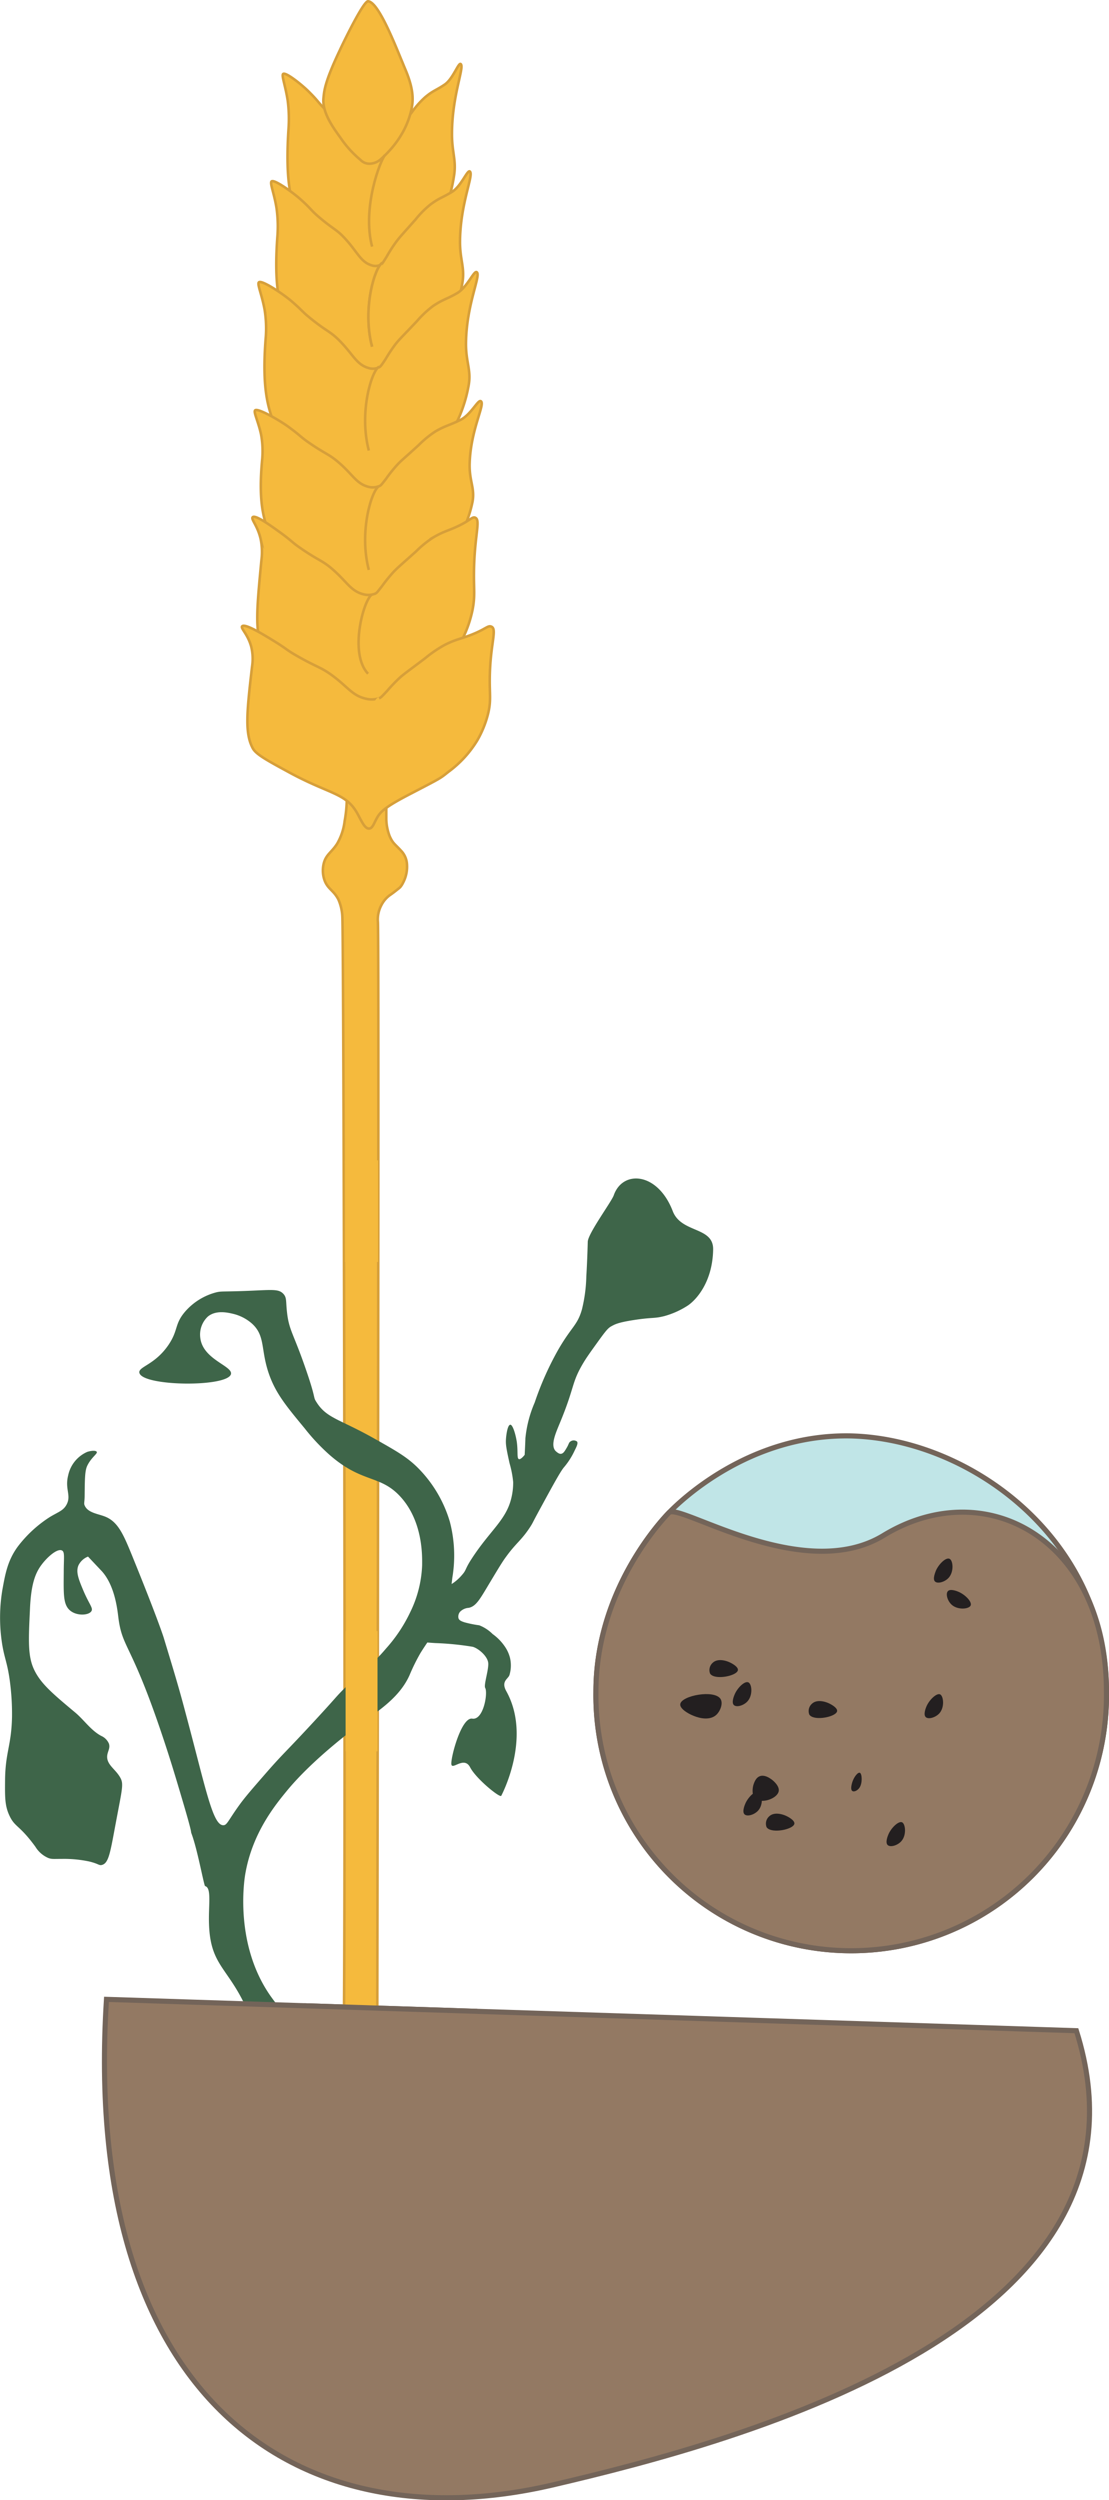
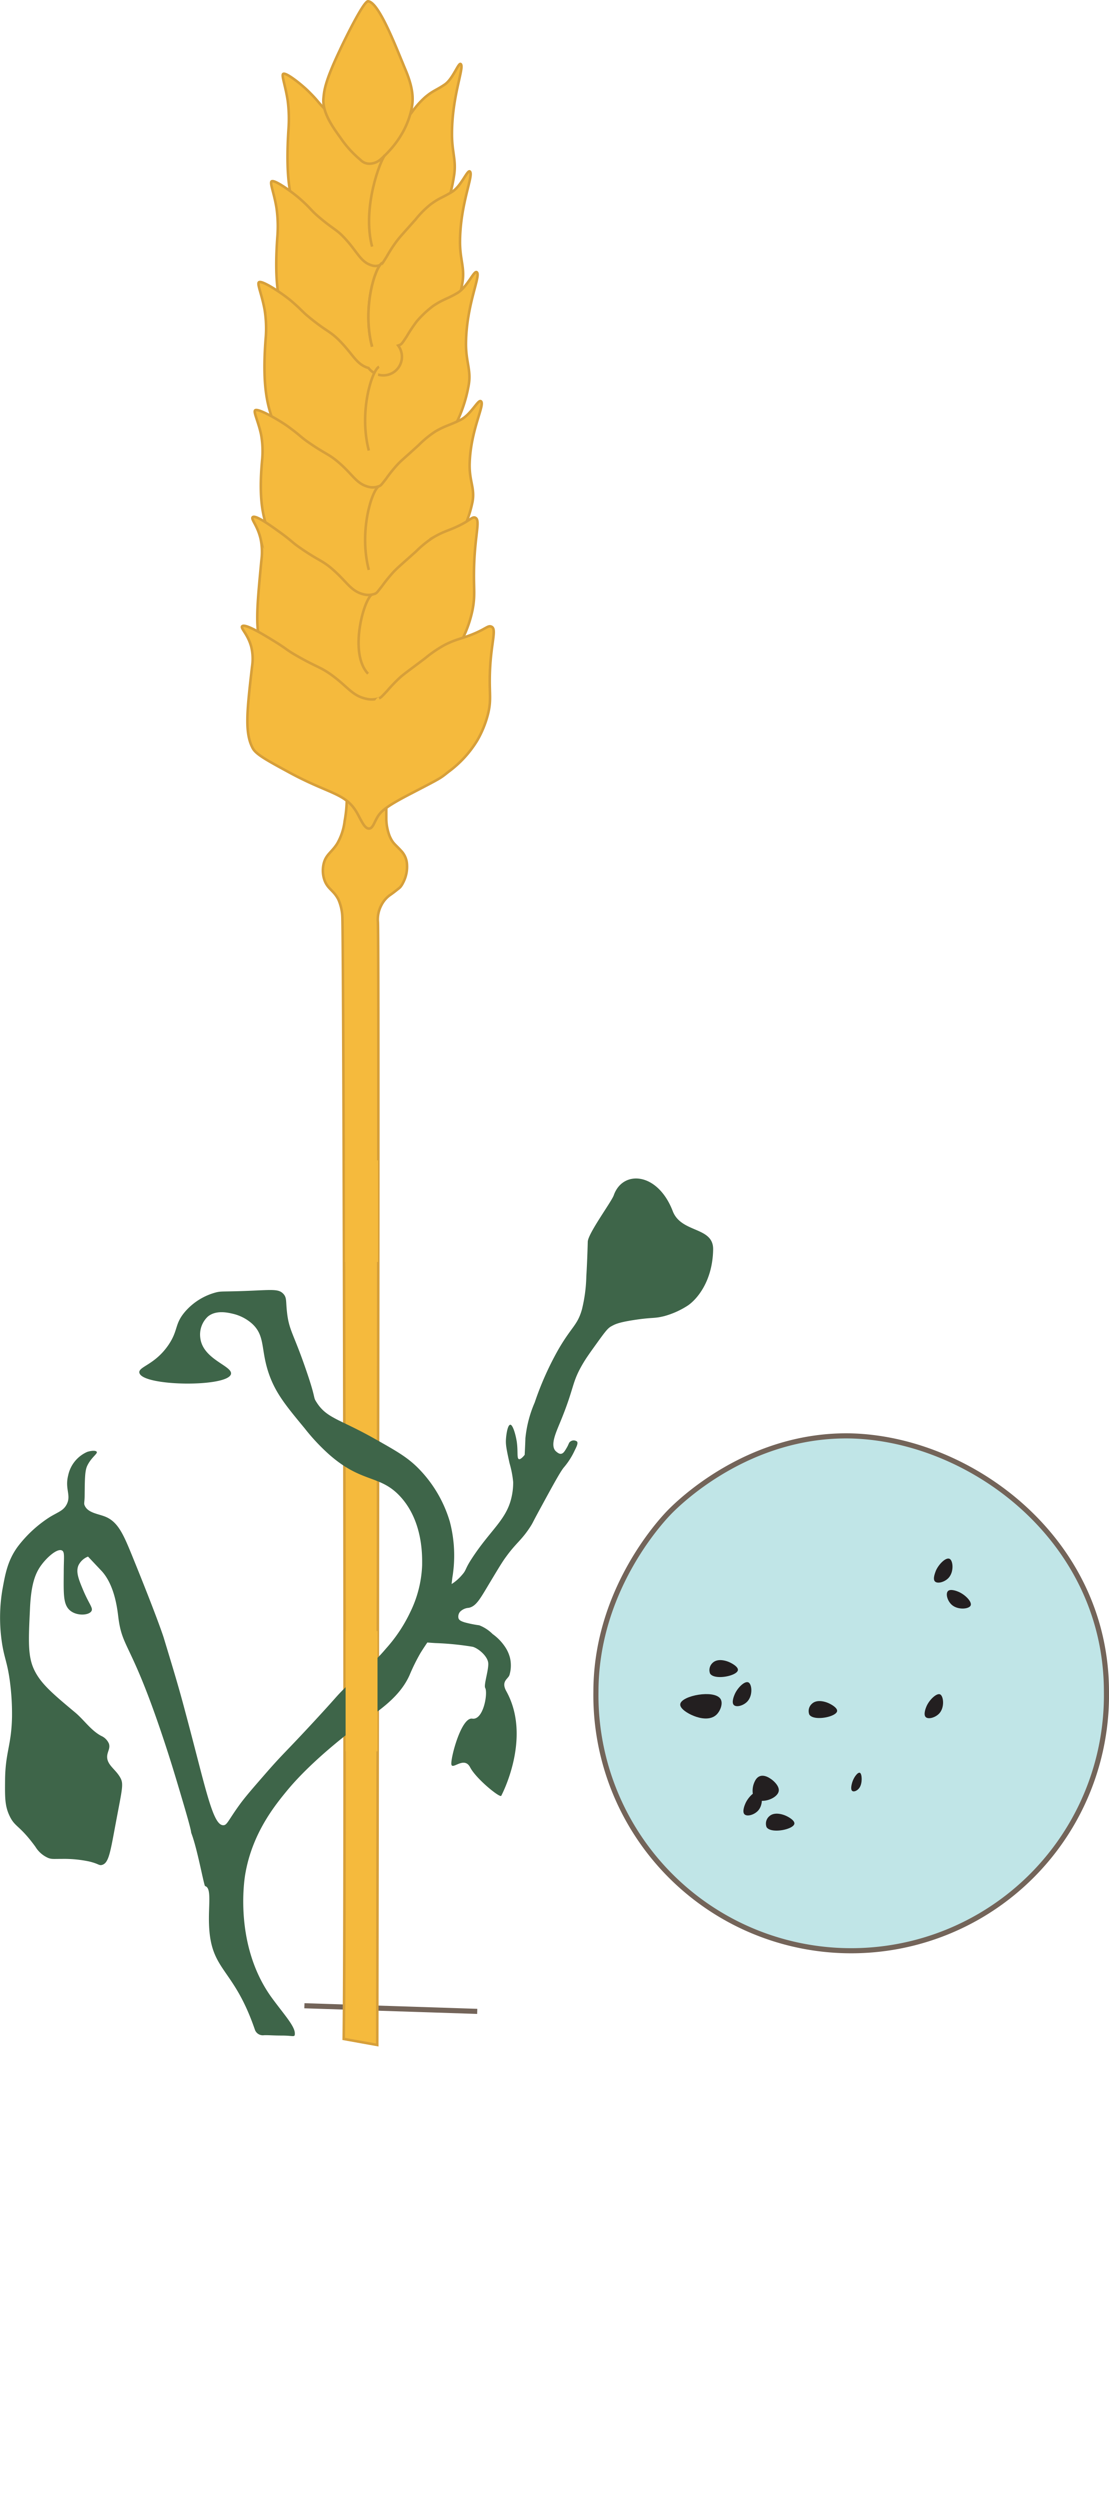
<svg xmlns="http://www.w3.org/2000/svg" viewBox="0 0 216.95 488.78">
  <defs>
    <style>.cls-1{fill:#c0e5e7;}.cls-1,.cls-2{stroke:#736459;}.cls-1,.cls-2,.cls-4,.cls-5,.cls-7{stroke-miterlimit:10;}.cls-2{fill:#937963;}.cls-3{fill:#231f20;}.cls-4,.cls-7,.cls-8{fill:#f5ba3d;}.cls-4{stroke:#d69f3a;}.cls-4,.cls-7{stroke-width:0.5px;}.cls-5{fill:#801d7f;stroke:#801d7f;stroke-width:0.75px;}.cls-6{fill:#3e6549;}.cls-7{stroke:#f5ba3d;}</style>
  </defs>
  <title>3_germination</title>
  <g id="germination">
    <path class="cls-1" d="M216.45,330.72a49.94,49.94,0,1,1-99.87,0c0-19.5,12.36-33,14.29-35s15.58-15.45,35.65-15C190,281.35,216.45,301,216.45,330.72Z" />
-     <path class="cls-2" d="M216.45,330.72a49.94,49.94,0,1,1-99.87,0c0-19.5,12.36-33,14.29-35s26.25,14.08,42,4.44C192.89,288,216.45,301,216.45,330.72Z" />
    <path class="cls-3" d="M133.08,333.13c.27-1.65,6.65-2.86,7.87-1,.54.85,0,2.31-.77,3.07-1.56,1.5-4.22.36-4.61.19C134.76,335.08,132.92,334.07,133.08,333.13Z" />
    <path class="cls-3" d="M144.35,326.52c-.19,1.14-4.6,2-5.44.66a1.9,1.9,0,0,1,.53-2.12c1.08-1,2.92-.25,3.18-.13C143.19,325.17,144.46,325.87,144.35,326.52Z" />
    <path class="cls-3" d="M143.74,331.2c.58-1.3,1.95-2.62,2.66-2.3s.91,2.53-.18,3.72c-.74.81-2.14,1.22-2.66.71S143.62,331.47,143.74,331.2Z" />
    <path class="cls-3" d="M163.76,334.53c-.19,1.14-4.6,2-5.44.66a1.9,1.9,0,0,1,.53-2.12c1.08-1,2.91-.25,3.18-.13C162.59,333.18,163.86,333.88,163.76,334.53Z" />
    <path class="cls-3" d="M155.4,356.54c-.19,1.14-4.6,2-5.44.66a1.9,1.9,0,0,1,.53-2.12c1.08-1,2.91-.25,3.18-.13C154.24,355.19,155.5,355.89,155.4,356.54Z" />
    <path class="cls-3" d="M152.35,350.08c-.17,1.69-4.2,2.93-5,1a4.14,4.14,0,0,1,.48-3.14c1-1.54,2.66-.37,2.91-.2C151.29,348.08,152.45,349.12,152.35,350.08Z" />
    <path class="cls-3" d="M145.82,352.57c.57-1.3,2-2.63,2.66-2.31s.91,2.54-.18,3.72c-.75.82-2.15,1.22-2.66.71S145.7,352.84,145.82,352.57Z" />
-     <path class="cls-3" d="M173.82,358.57c.57-1.3,2-2.63,2.66-2.31s.91,2.54-.18,3.72c-.75.82-2.15,1.22-2.66.71S173.7,358.84,173.82,358.57Z" />
    <path class="cls-3" d="M181.26,333.55c.58-1.3,2-2.62,2.66-2.3s.92,2.54-.17,3.72c-.75.81-2.15,1.22-2.66.71S181.14,333.82,181.26,333.55Z" />
    <path class="cls-3" d="M166.74,348.38c.32-1,1.1-2,1.5-1.79s.51,2-.1,2.9c-.42.63-1.21.94-1.5.55S166.67,348.6,166.74,348.38Z" />
    <path class="cls-3" d="M183.09,307.05c.58-1.3,1.95-2.63,2.66-2.31s.91,2.54-.18,3.73c-.74.81-2.14,1.21-2.66.71S183,307.32,183.09,307.05Z" />
    <path class="cls-3" d="M187.57,311.22c1.3.58,2.63,1.95,2.31,2.66s-2.54.92-3.72-.17c-.82-.75-1.22-2.15-.71-2.66S187.3,311.1,187.57,311.22Z" />
  </g>
  <g id="wheat">
    <line class="cls-2" x1="59.55" y1="392.12" x2="93.36" y2="393.22" />
    <path class="cls-3" d="M74.28,265.17" />
    <path class="cls-4" d="M73.93,180.29c.17,3.8.06,93.18-.13,219.5l-6.56-1.18c.4-30.42,0-215-.27-219.47a9.32,9.32,0,0,0-.79-3.33c-.93-1.79-2.08-2-2.71-3.77a5.76,5.76,0,0,1-.11-3.34c.47-1.68,1.51-2.06,2.6-3.76a11.5,11.5,0,0,0,1.46-4.41,25.63,25.63,0,0,0-.22-10.33h8.37v10a9.84,9.84,0,0,0,.66,3.28c.68,1.51,1,1.47,2.38,3a4.15,4.15,0,0,1,1,2.42,6.66,6.66,0,0,1-.77,3.69,4,4,0,0,1-.55.85l-.22.2c-.69.54-1,.81-1.87,1.41a5.5,5.5,0,0,0-1.64,2A5.91,5.91,0,0,0,73.93,180.29Z" />
    <path class="cls-5" d="M118.81,240" />
    <path class="cls-5" d="M133.29,253.6" />
    <path class="cls-3" d="M49.22,258.78" />
    <path class="cls-6" d="M131.61,236.78c-2.94-7.65-9.79-8.1-11.54-3.11-.46,1.3-5.09,7.53-5.09,9.12,0,0-.07,3.22-.28,6.73a29.73,29.73,0,0,1-.85,6.44c-.88,3.14-2,3.34-4.62,7.86a59.89,59.89,0,0,0-4.63,10.37,23.29,23.29,0,0,0-1.82,7c0,.5-.14,3.23-.14,3.23-.63.79-1,.9-1.12.84-.45-.16-.15-1.45-.42-3.37-.22-1.46-.79-3.38-1.27-3.36s-.75,1.58-.84,2.66,0,1.76.7,4.91a19.55,19.55,0,0,1,.7,3.64,12.77,12.77,0,0,1-.42,3.37c-1.08,4.16-4.18,6.19-7.71,11.64-1.31,2-1,2.15-1.82,3.08-2.71,3.24-5.31,2.46-7.48,5.08s-2.43,6.68-1,7.89c.19.16.36.23,3.19.42a56.2,56.2,0,0,1,7.36.73c1.18.37,2.87,1.86,3,3.15s-.92,4.33-.59,4.89c.55,1-.34,6.35-2.53,6s-4.34,8-4.08,9,2.51-1.7,3.66.52,5.74,5.95,6.08,5.58c0,0,6.08-11.31,1-20.46-1.08-1.95.34-2.37.61-3.15a6.55,6.55,0,0,0,.12-3.33,6.81,6.81,0,0,0-.85-2,9.76,9.76,0,0,0-2.56-2.7,7.64,7.64,0,0,0-2.62-1.71,21.85,21.85,0,0,1-2.84-.57c-.7-.22-1.07-.41-1.21-.78a1.47,1.47,0,0,1,.28-1.27,2.58,2.58,0,0,1,1.71-.79c1.52-.3,2.29-1.87,4.33-5.25,1.55-2.58,2.33-3.87,3-4.76,2-2.76,3-3.17,4.76-5.9.51-.8.27-.51,1.85-3.4,2.72-5,4.08-7.48,4.76-8.24a14.46,14.46,0,0,0,2.06-3.27c.43-.84.66-1.41.42-1.7a1.07,1.07,0,0,0-1.28,0c-.34.22-.29.49-.71,1.2s-.66,1.14-1.13,1.21-1.07-.56-1.14-.64c-.91-1.16.09-3.39.92-5.4,3-7.23,2.2-7.75,4.62-11.79.65-1.08,1.38-2.09,2.84-4.12,1.61-2.23,2-2.66,2.63-3s1.23-.72,4.4-1.21c3.7-.57,3.92-.24,6-.78a16.43,16.43,0,0,0,4.55-2.06c1.69-1.15,4.81-4.62,4.94-10.89C139.63,239.74,133.29,241.14,131.61,236.78Z" />
    <path class="cls-4" d="M72.88,30.85c-1.81-.61-2.39-2.38-4.27-4.78s-2.21-2-5.3-5C62.23,20,62.21,19.71,60.49,18c-1.3-1.33-4.8-4.15-5.14-3.49-.23.45.5,2.35.93,5.14a27.56,27.56,0,0,1,.18,5.26c-.66,9.78.31,13.58,1.42,16.89.45,1.33,1.89,2.64,4.78,5.27,5.18,4.7,7.29,4.44,8.81,8.54.61,1.66,1.08,3.91,1.73,3.81.47-.07.64-1.29,1.09-2.54.5-1.41,1.16-2.32,4.13-4.91,4.39-3.81,4-3.47,5.22-5a24,24,0,0,0,3.8-7,32,32,0,0,0,1.41-5.81c.42-2.89-.45-4.42-.43-8,0-7.5,2.47-13,1.71-13.64-.44-.34-1.5,2.89-3.12,4S84.75,17.68,83.18,19a17,17,0,0,0-2.61,2.95c-2.39,3-2.69,3.32-3.36,4.32a29.47,29.47,0,0,0-1.68,2.93c-.84,1.46-.79,1.49-1.35,1.7A1.84,1.84,0,0,1,72.88,30.85Z" />
    <path class="cls-4" d="M72.67,51.86c-2-.61-2.67-2.38-4.77-4.78s-2.47-2-5.92-5C60.77,41,60.75,40.72,58.83,39c-1.46-1.32-5.37-4.15-5.74-3.49-.26.45.55,2.35,1,5.14a25.54,25.54,0,0,1,.2,5.26c-.75,9.79.35,13.58,1.58,16.89.5,1.33,2.12,2.65,5.35,5.27,5.78,4.7,8.14,4.44,9.83,8.54.68,1.66,1.21,3.92,1.94,3.81.53-.07.72-1.28,1.22-2.54s1.29-2.32,4.61-4.9c4.9-3.82,4.49-3.48,5.83-5a23.62,23.62,0,0,0,4.25-7,30.2,30.2,0,0,0,1.58-5.82c.46-2.88-.52-4.41-.49-8,.06-7.5,2.76-13,1.92-13.64-.5-.34-1.68,2.89-3.5,4S85.93,38.69,84.18,40a18.78,18.78,0,0,0-2.92,2.95c-2.67,3-3,3.33-3.75,4.32a29.15,29.15,0,0,0-1.88,2.93c-.93,1.46-.88,1.49-1.51,1.7A2.27,2.27,0,0,1,72.67,51.86Z" />
-     <path class="cls-4" d="M72.09,71.94c-2.22-.62-2.93-2.43-5.23-4.88s-2.71-2-6.49-5.13c-1.32-1.08-1.35-1.35-3.46-3.15-1.6-1.35-5.89-4.23-6.3-3.55-.27.45.61,2.39,1.14,5.23A23,23,0,0,1,52,65.83c-.81,10,.39,13.85,1.74,17.23.55,1.35,2.32,2.69,5.86,5.37,6.35,4.8,8.94,4.53,10.79,8.71.75,1.69,1.32,4,2.13,3.89.57-.07.78-1.31,1.33-2.59.61-1.44,1.42-2.37,5.06-5,5.37-3.89,4.92-3.54,6.39-5.13a23.53,23.53,0,0,0,4.66-7.1,27.84,27.84,0,0,0,1.73-5.93c.51-2.94-.56-4.5-.53-8.17.07-7.65,3-13.31,2.1-13.9-.55-.36-1.84,2.94-3.83,4.1s-2.76,1.2-4.69,2.5a19.83,19.83,0,0,0-3.2,3c-2.92,3.08-3.29,3.39-4.12,4.41a30.73,30.73,0,0,0-2,3c-1,1.5-1,1.53-1.65,1.74A2.76,2.76,0,0,1,72.09,71.94Z" />
+     <path class="cls-4" d="M72.09,71.94c-2.22-.62-2.93-2.43-5.23-4.88s-2.71-2-6.49-5.13c-1.32-1.08-1.35-1.35-3.46-3.15-1.6-1.35-5.89-4.23-6.3-3.55-.27.45.61,2.39,1.14,5.23A23,23,0,0,1,52,65.83c-.81,10,.39,13.85,1.74,17.23.55,1.35,2.32,2.69,5.86,5.37,6.35,4.8,8.94,4.53,10.79,8.71.75,1.69,1.32,4,2.13,3.89.57-.07.78-1.31,1.33-2.59.61-1.44,1.42-2.37,5.06-5,5.37-3.89,4.92-3.54,6.39-5.13a23.53,23.53,0,0,0,4.66-7.1,27.84,27.84,0,0,0,1.73-5.93c.51-2.94-.56-4.5-.53-8.17.07-7.65,3-13.31,2.1-13.9-.55-.36-1.84,2.94-3.83,4.1s-2.76,1.2-4.69,2.5a19.83,19.83,0,0,0-3.2,3a30.73,30.73,0,0,0-2,3c-1,1.5-1,1.53-1.65,1.74A2.76,2.76,0,0,1,72.09,71.94Z" />
    <path class="cls-4" d="M72.15,95.19c-2.3-.56-3-2.17-5.42-4.36S63.93,89,60,86.24c-1.37-1-1.4-1.21-3.59-2.81-1.65-1.21-6.1-3.79-6.52-3.19-.29.41.63,2.14,1.18,4.69a18,18,0,0,1,.23,4.8c-.85,8.92.4,12.38,1.8,15.41.57,1.21,2.4,2.41,6.07,4.8,6.58,4.29,9.26,4,11.18,7.79.77,1.52,1.37,3.57,2.2,3.48.6-.07.82-1.17,1.38-2.32s1.47-2.11,5.25-4.47c5.57-3.49,5.09-3.17,6.62-4.6a21.22,21.22,0,0,0,4.83-6.34,22.78,22.78,0,0,0,1.79-5.31c.52-2.63-.58-4-.55-7.3C92,84,95,79,94.06,78.43c-.57-.32-1.91,2.63-4,3.67s-2.86,1.08-4.86,2.23A20,20,0,0,0,81.92,87c-3,2.75-3.41,3-4.27,3.94a27.34,27.34,0,0,0-2.13,2.67c-1.06,1.34-1,1.36-1.71,1.55A3.28,3.28,0,0,1,72.15,95.19Z" />
    <path class="cls-4" d="M71.17,116.2c-2.41-.58-3.18-2.24-5.67-4.51s-2.94-1.88-7-4.73c-1.43-1-1.46-1.26-3.75-2.91-1.73-1.25-4.9-3.54-5.34-2.91-.3.42,1,1.65,1.59,4.28a12.54,12.54,0,0,1,.14,4.11c-.88,9.21-1.32,13.82.15,16.94.59,1.25,2.51,2.49,6.35,5,6.88,4.43,9.68,4.18,11.69,8,.81,1.56,1.44,3.69,2.31,3.59.62-.06.85-1.21,1.44-2.39s1.54-2.19,5.49-4.62c5.83-3.6,5.33-3.27,6.93-4.75a21.47,21.47,0,0,0,5.05-6.55,23,23,0,0,0,1.88-5.47c.54-2.72.25-4,.29-7.36.07-7.07,1.31-10.13.31-10.68-.6-.32-.9.37-3.06,1.44s-3,1.11-5.08,2.31a20,20,0,0,0-3.47,2.78c-3.17,2.84-3.56,3.13-4.46,4.07a30.5,30.5,0,0,0-2.23,2.75c-1.11,1.39-1,1.41-1.79,1.61A3.56,3.56,0,0,1,71.17,116.2Z" />
    <path class="cls-4" d="M72.43,32a2.43,2.43,0,0,1-1.94-.77,20.89,20.89,0,0,1-3.92-4.35c-1.57-2.16-3.57-5-3.29-7.73.15-1.38.19-3,3.24-9.42C67,8.67,71.09.19,72,.25c2.14.15,5.53,9.13,7.33,13.4s1.51,6.42,1,8.41a17,17,0,0,1-1.49,3.71,19.17,19.17,0,0,1-2.39,3.39A20.32,20.32,0,0,1,74.63,31,3.46,3.46,0,0,1,72.43,32Z" />
    <path class="cls-4" d="M71.78,136.64c-2.69-.54-3.55-2.11-6.34-4.25s-3.28-1.78-7.87-4.47c-1.61-.94-1.63-1.18-4.2-2.74-1.93-1.18-5.47-3.34-6-2.74-.34.39,1.13,1.55,1.78,4a10,10,0,0,1,.16,3.88c-1,8.69-1.48,13,.16,16,.66,1.18,2.81,2.35,7.1,4.68,7.7,4.18,10.84,4,13.08,7.59.91,1.48,1.61,3.48,2.58,3.39.7-.06.95-1.14,1.62-2.26s1.72-2.06,6.13-4.36c6.52-3.39,6-3.09,7.75-4.47a21.47,21.47,0,0,0,5.66-6.18,20.21,20.21,0,0,0,2.09-5.17c.62-2.56.29-3.75.33-6.94.08-6.67,1.47-9.56.34-10.08-.66-.31-1,.35-3.41,1.36s-3.35,1-5.69,2.17a24.15,24.15,0,0,0-3.87,2.63c-3.55,2.68-4,2.95-5,3.84a30.4,30.4,0,0,0-2.49,2.6c-1.24,1.3-1.17,1.33-2,1.51A4.45,4.45,0,0,1,71.78,136.64Z" />
    <path class="cls-4" d="M72.79,67.78c-2-7.65.66-15.75,2-16.38" />
    <path class="cls-4" d="M72.15,88.08c-2-7.65.65-15.75,2-16.38" />
    <path class="cls-4" d="M72.15,111.42c-2-7.65.65-15.75,2-16.38" />
    <path class="cls-4" d="M72,131.71c-3.76-3.91-.9-14.43.76-15.49" />
    <path class="cls-7" d="M72.15,152.89c-2-7.65.65-15.75,2-16.37" />
    <path class="cls-4" d="M72.79,67.78c-2-7.65.66-15.75,2-16.38" />
    <path class="cls-4" d="M72.79,48.21c-2-7.65,1.64-16.94,2.54-17.91" />
    <path class="cls-6" d="M40.08,368.68c-.36-1-1.46-7-2.54-10-.45-1.24.48,1.13-1.86-6.77-1.26-4.26-2.33-7.86-3.9-12.53-6.15-18.35-7.86-17.05-8.63-23.2-.19-1.49-.67-6.17-3.22-9l-2.71-2.87A3.49,3.49,0,0,0,15.36,306c-.58,1.31.05,2.83,1,5.08,1.12,2.6,1.89,3.28,1.53,3.89-.51.86-2.93,1-4.24-.17s-1.21-3.2-1.18-7.45c0-2.84.24-3.92-.34-4.23-.89-.47-2.87,1.24-4.07,2.88s-2,3.82-2.2,8.63c-.29,6.14-.44,9.2.85,11.86s3.53,4.57,8,8.3c1.74,1.46,3.07,3.49,5.08,4.57a2.9,2.9,0,0,1,1.52,1.52c.29.89-.25,1.47-.34,2.37-.15,1.75,1.61,2.58,2.54,4.24.72,1.26.42,2.08-.84,8.8-1.1,5.86-1.38,7.93-2.71,8.3-.6.17-.64-.23-2.54-.68a23.87,23.87,0,0,0-5.25-.5c-1.77,0-2,.08-2.71-.17a5.5,5.5,0,0,1-2.54-2.21c-3.16-4.33-4-3.76-5.08-6.09-.9-1.92-.88-3.6-.85-6.94.06-5.52,1.24-6.67,1.36-12.37A48.74,48.74,0,0,0,2,329.23c-.53-4.39-1.22-5-1.7-8.64a33.08,33.08,0,0,1,.17-9.82c.55-3,1-5.71,3.05-8.47a24.28,24.28,0,0,1,6.27-5.75c1.68-1,2.58-1.22,3.22-2.38,1-1.84-.37-3,.33-5.75a6.45,6.45,0,0,1,3.73-4.58c.68-.22,1.66-.35,1.86,0s-1.08,1.08-1.86,2.71c-.46.95-.48,2.57-.51,5.76,0,1.35-.19,1.59,0,2,.63,1.48,2.64,1.62,4.07,2.21,2.43,1,3.5,3.43,5.08,7.28C30.85,316.41,32,320.08,32,320.08c2,6.58,3,9.87,4.24,14.57,4,14.87,5.34,22.21,7.45,22.18.74,0,.93-.92,3.21-4.06,1.07-1.47,2.46-3.07,5.25-6.27,3.24-3.71,3.71-3.93,9.32-10,4.57-4.94,4-4.5,5.75-6.27,4.3-4.27,5.49-4.62,8.3-7.95a29.56,29.56,0,0,0,4.74-7.12A22.72,22.72,0,0,0,82.58,306c0-1.47.28-8.43-4.23-13.38-4-4.39-7.52-2.57-14-8.3a39.58,39.58,0,0,1-4.75-5.08c-3.52-4.26-5.61-6.76-6.94-10.5-1.73-4.86-.67-7.55-3.39-10a8.63,8.63,0,0,0-3.59-1.87c-1.06-.25-3.36-.82-5,.5a4.83,4.83,0,0,0-1.49,4.23c.53,4.19,6.28,5.41,6,7-.52,2.65-17.49,2.46-17.93-.25-.19-1.19,3.06-1.51,5.73-5.47,1.93-2.88,1.11-4,3.23-6.47a12.11,12.11,0,0,1,6-3.74c1-.25,1.17-.15,4.48-.25,6.17-.18,7.67-.59,8.71.5.74.77.48,1.49.75,3.74.4,3.48,1.29,4.07,3.73,11.2,2,5.79,1.31,5.15,2,6.22,2,3.22,4.54,3.31,11.45,7.22,4.1,2.31,6.15,3.47,8.22,5.47A24.9,24.9,0,0,1,88,297.49a26.12,26.12,0,0,1,.49,10.95c-.44,3.84-.77,6.74-2.73,9.7a60.81,60.81,0,0,0-3.49,5,37.64,37.64,0,0,0-2.15,4.35c-1.91,4.28-5.95,6.87-9,9.09-1.17.85-9.6,7-14.93,13.44-2.35,2.86-6.86,8.34-8.22,16.43-.2,1.18-2.17,14,5.23,24.15,2.5,3.4,4.53,5.56,4.48,7,0,.75-.33.35-2.46.35-1.79,0-2.67-.1-3.56-.07a1.65,1.65,0,0,1-1.77-1c-4.21-12.35-8.68-11.4-9-20.66-.14-3.62.53-7-.68-7.46" />
    <rect class="cls-8" x="67.61" y="318.87" width="6.24" height="23.51" />
    <rect class="cls-8" x="67.49" y="226.85" width="6.46" height="19.86" />
-     <path class="cls-2" d="M20.83,390.87c-4.94,78.11,37.3,106.45,87,95C146,477,228.74,454.52,210.57,397Z" />
  </g>
</svg>